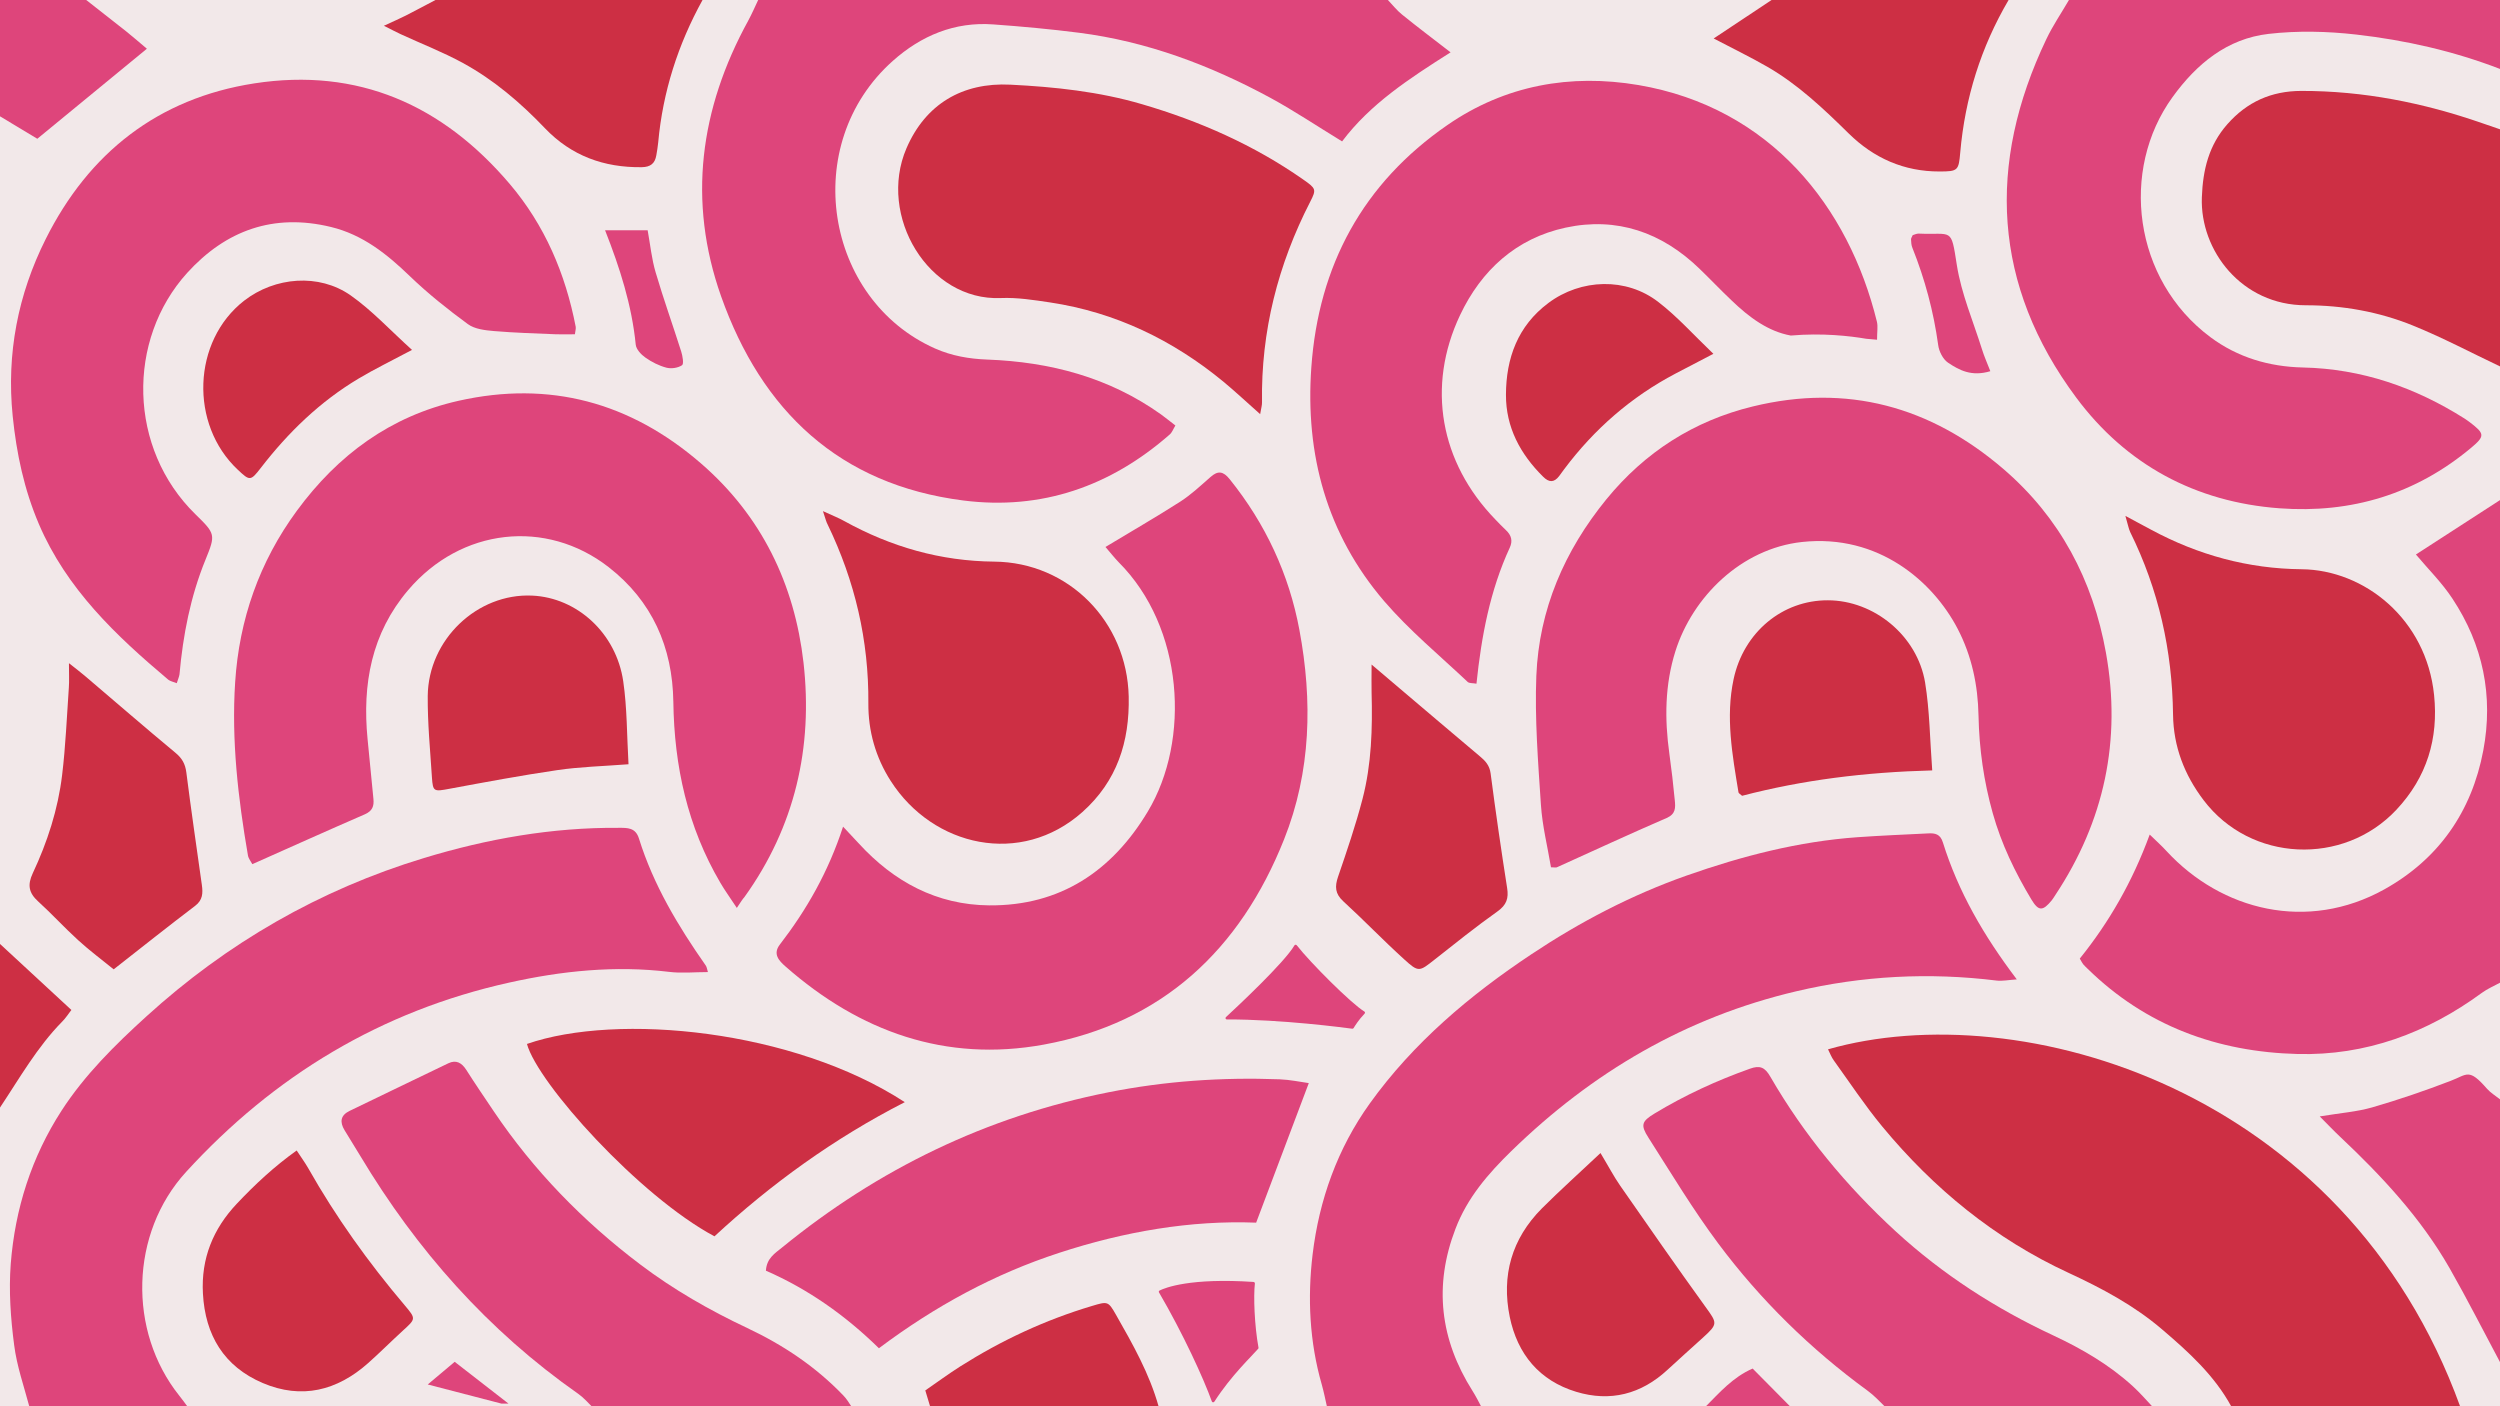
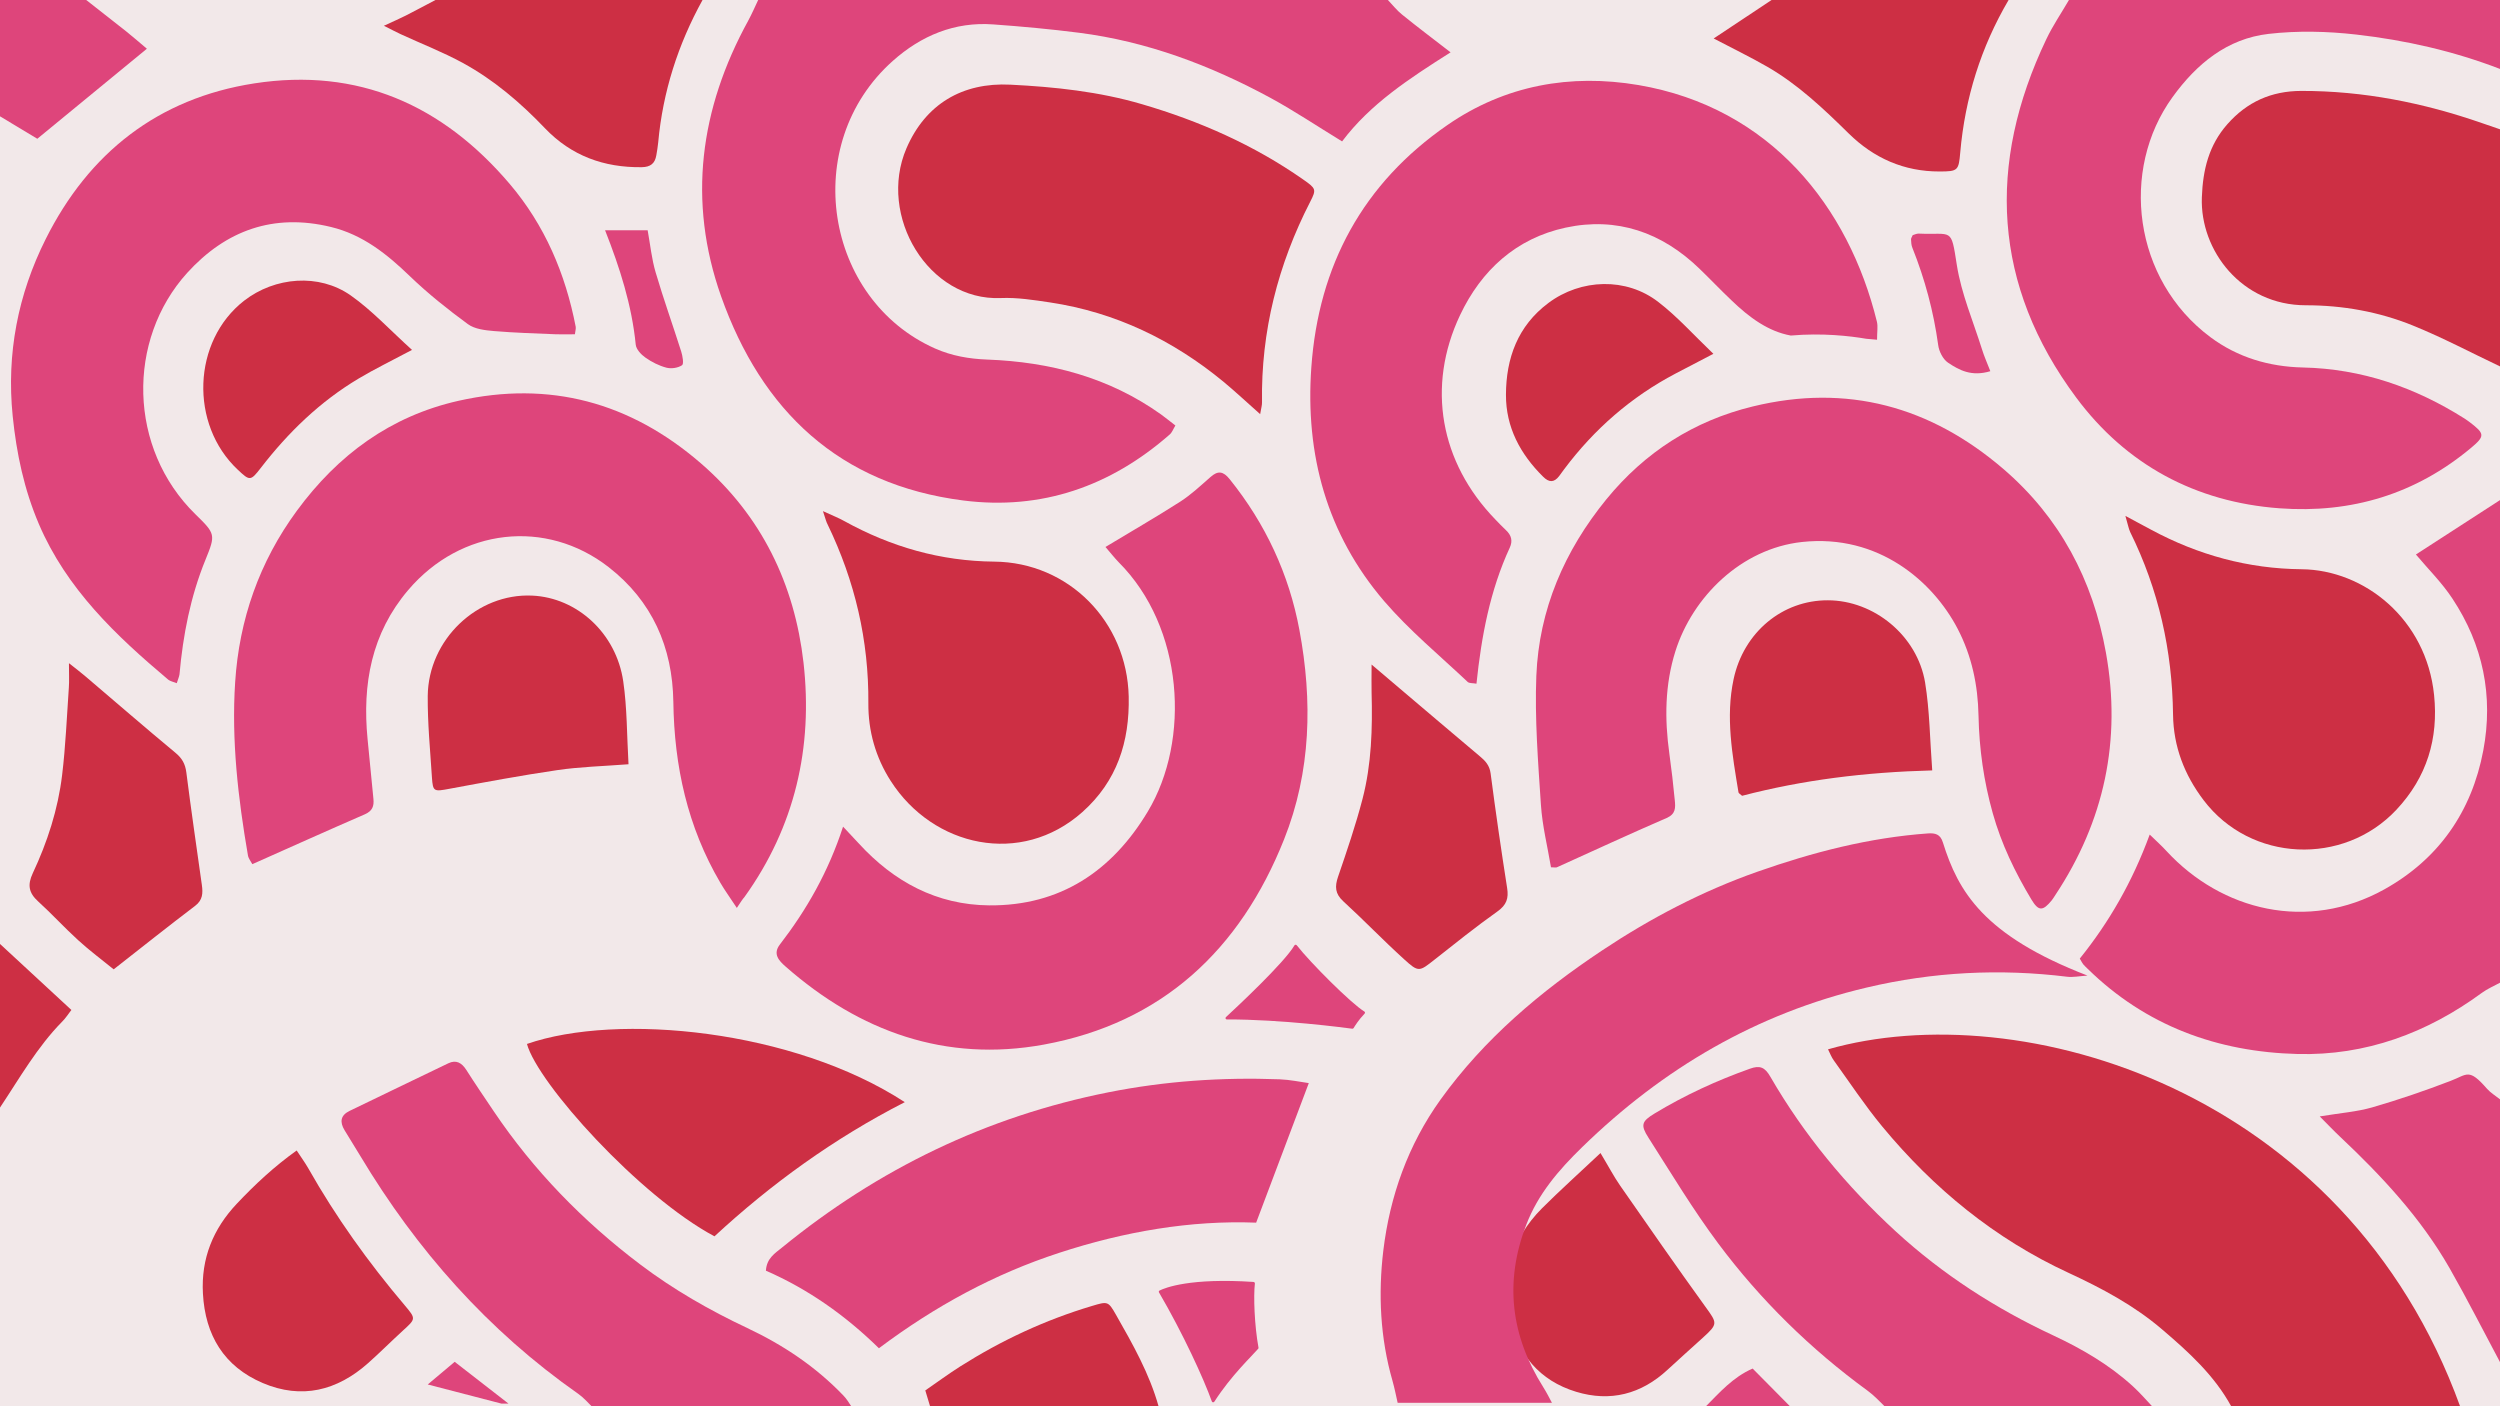
<svg xmlns="http://www.w3.org/2000/svg" version="1.1" id="Layer_1" x="0px" y="0px" viewBox="0 0 2560 1440" style="enable-background:new 0 0 2560 1440;" xml:space="preserve">
  <style type="text/css">
	.st0{fill:#F2E8E9;}
	.st1{fill:#DE457B;}
	.st2{fill:#CD2F44;}
</style>
  <rect class="st0" width="2560" height="1440.5" />
  <path class="st1" d="M1421.2,0c4.8,5,9.2,10.7,14.6,15c15.3,12.4,31,24.2,49.6,38.6c-42.6,27-82.3,52.9-111.1,91.2  c-25.7-15.7-48.8-31.2-73.2-44.5c-61.6-33.4-126.6-57.9-196.5-66.8c-29-3.7-58.3-6.4-87.5-8.5c-39.6-2.9-73.8,11.5-102.8,37.3  c-96.1,85.6-69.7,244.5,43.3,294.6c17,7.5,34.7,10.6,53.4,11.3c64.3,2.4,124.6,18.2,177.8,56.1c4.7,3.4,9.2,7.1,14.8,11.4  c-2.2,3.6-3.4,7.2-5.9,9.3c-60.6,53.1-131.3,77.7-211.3,67.5c-126.9-16.2-206.4-91.7-248-209.1c-34.5-97.6-21.7-192,27.7-282.1  c3.8-7,7-14.4,10.4-21.6C991.6,0,1206.4,0,1421.2,0z" />
  <path class="st1" d="M2560,70.6c-47.5-18.3-96.9-29.5-147.1-35.2c-29.7-3.4-60.3-4.1-89.9-0.7c-42.5,4.9-73.7,30.7-98.3,64.7  c-54.1,74.7-40.3,186.9,38.7,245.8c27.9,20.8,60.1,30.3,94.6,31.1c60.4,1.3,115.1,20.3,165.7,52.3c1.9,1.2,3.6,2.5,5.4,3.8  c15.3,11.7,15.7,14.1,1.4,26.1c-56.9,47.6-122.8,67.4-196.3,62c-86.3-6.4-157.1-44.8-208.1-113.3c-85.5-115-91.8-239-30.6-367.2  c6.6-13.9,15.4-26.7,23.1-40c147.1,0,294.3,0,441.4,0C2560,23.5,2560,47.1,2560,70.6z" />
  <path class="st1" d="M2560,1006.3c-6.2,3.4-12.9,6.2-18.6,10.4c-56.2,41.2-119,64.4-188.7,62.6c-82-2.1-155.3-28.8-215-87.3  c-1.6-1.5-3.2-3.1-4.6-4.7c-0.9-1.1-1.5-2.5-3.4-5.7c29.8-37,53.8-78.4,71.6-127c7.4,7.2,12.7,11.9,17.4,17.1  c56.1,60.7,144,82.8,222.7,39.1c55.6-30.9,89.7-79.6,101.5-142.4c10.5-55.8-0.3-108.1-31.6-155.4c-10.8-16.4-25.1-30.5-37.4-45.2  c29-18.8,57.5-37.2,86.1-55.7C2560,676.8,2560,841.6,2560,1006.3z" />
  <path class="st2" d="M2560,375.2c-29.7-14.1-58.9-29.6-89.3-41.9c-34.8-14.1-71.8-20.7-109.5-20.7c-65.9,0-108.5-56.3-106.5-110.5  c1-28.3,7.2-53.5,26.1-74.9c20.1-22.8,44.9-34,75.6-34.1c63.7-0.1,125.1,12.1,185,32.9c6.2,2.1,12.4,4.3,18.6,6.4  C2560,213.3,2560,294.3,2560,375.2z" />
  <path class="st2" d="M719.4,0c-25.1,45.5-40.7,94-45.4,145.9c-0.4,4.4-1.2,8.7-1.9,13c-1.4,8.5-6,12.2-15,12.3  c-38.7,0.5-72.1-11.7-99-39.8c-25-26.2-52.4-49.6-84.1-66.9c-20.5-11.2-42.5-19.7-63.7-29.5c-4.3-2-8.6-4.3-17.2-8.6  c10.1-4.7,16.4-7.4,22.5-10.5c10.2-5.2,20.2-10.6,30.3-15.9C537,0,628.2,0,719.4,0z" />
  <path class="st2" d="M2056.8,0c-28.3,48.2-44.6,100.3-49.5,156c-1.6,18.6-2.3,19.6-21.2,19.6c-36.4,0.1-67.4-13.7-93-38.9  c-25.7-25.3-51.8-50.1-83.3-68.3c-17.7-10.2-36.2-19.1-55-29c20.1-13.3,39.7-26.4,59.3-39.4C1895,0,1975.9,0,2056.8,0z" />
  <path class="st1" d="M2560,1394.8c-17.2-32.2-33.7-64.8-51.8-96.5c-29.4-51.3-69.3-94.1-112.1-134.4c-6.1-5.7-11.8-11.8-20.7-20.7  c21.2-3.5,37.8-4.7,53.6-9.2c27.3-7.9,54.2-17.1,80.7-27.3c16.8-6.4,18.3-13.3,37,8.2c3.7,4.2,8.8,7.2,13.3,10.8  C2560,1215.3,2560,1305,2560,1394.8z" />
  <path class="st1" d="M88.3,0c13.7,10.7,27.4,21.4,41,32.2c7.4,5.9,14.5,12.2,21.1,17.7c-37.2,30.6-74,60.9-112.2,92.2  c-11-6.6-24.6-14.8-38.2-23C0,79.4,0,39.7,0,0C29.4,0,58.9,0,88.3,0z" />
  <path class="st2" d="M0,966.6c24,22.2,48,44.4,73.1,67.6c-3.3,4.3-5.9,8.4-9.3,11.8c-25.8,26.2-43.7,58-63.9,88.3  C0,1078.4,0,1022.5,0,966.6z" />
  <path class="st1" d="M1588.2,888.1c-3.5-21.1-8.9-42.4-10.3-64c-2.9-43.9-6.4-88.1-4.7-131.9c2.7-68.1,28.9-128.4,71.8-181  c39.3-48.1,89.4-80.3,149.9-95c96.4-23.5,181.7-0.1,256.3,63.8c58.1,49.8,91.9,113.9,105.3,188.5c16,89.3-1.6,172.1-51.7,247.8  c-1.2,1.8-2.3,3.7-3.7,5.5c-9.3,11.4-13.6,11.5-21-0.8c-16.7-27.8-30.7-56.8-39.5-88.2c-9.2-32.7-13.9-65.9-14.6-99.9  c-0.6-31.1-6.8-61.1-21.4-89.1c-25.1-48.1-80.8-97.3-159.4-88.8c-62.3,6.8-112.1,56.3-129.6,111.9c-10.8,34.3-11.1,69.3-6.2,104.7  c2.2,16,4.1,32,5.6,48.1c0.7,7.2,1.1,13.8-8.3,17.9c-37.7,16.3-75,33.6-112.4,50.5C1593.3,888.6,1591.7,888.1,1588.2,888.1z" />
  <path class="st1" d="M754.5,929.7c-7.5-11.4-12.6-18.4-16.9-25.8c-33.6-57.2-47.2-119.4-48.1-185.2c-0.8-56-21.7-103.3-66.3-138  c-64-49.7-151.1-40.1-205.2,23.5c-37.7,44.3-47.1,96.5-41.6,152.7c2,20.4,4,40.9,6,61.3c0.7,7.2-1,12.2-8.7,15.6  c-38.2,16.6-76.2,33.7-115.3,51.1c-1.4-2.7-3.9-5.6-4.5-8.9c-10.1-58.7-17-118-13.1-177.4c4.1-64,24.7-123.2,63.2-175.6  c42-57.2,95.9-96.9,165.6-112.6c93.1-20.9,175.6,1.5,247.7,63.7c62.6,54,96.3,124.1,105.5,204.5c9.8,86.5-8.7,167.9-60.5,240  C760.3,920.8,758.8,923.3,754.5,929.7z" />
  <path class="st1" d="M181,699.6c-3.7-1.5-6.7-2-8.7-3.6c-53.7-45.2-104.1-93-132.5-159.4C24.7,501.2,16.9,464.4,13,426.1  C6.5,362,18.5,301.3,46.8,244.8c44.1-88.2,115-144.1,213.5-159.4c106.4-16.5,193,22.2,261.6,102.9c35.9,42.2,57.1,91.9,67.6,146.2  c0.4,2-0.4,4.2-0.8,7.8c-6.6,0-13,0.2-19.4,0c-21.2-0.9-42.5-1.5-63.6-3.3c-9.1-0.8-19.7-2-26.6-7.1c-20.6-15.1-40.8-31.2-59.2-48.9  c-23.6-22.8-48.4-42.7-81.1-50.6c-58.6-14.2-107.5,3.4-147.1,47c-62.2,68.7-60.5,179.8,8.4,247.2c20.6,20.1,20.8,20.8,10.3,46.6  c-15.4,37.8-23,77.1-26.6,117.4C183.4,693.3,182.1,695.9,181,699.6z" />
  <path class="st1" d="M1132,560.1c26.8-16.2,52.1-30.7,76.7-46.5c11-7.1,20.8-16.3,30.7-25c7.8-7,13.2-6.1,19.8,2.1  c36.7,45.6,60.8,97.4,71.4,154.4c13.5,72.4,12,144.9-15.7,214.4c-45,113.1-124.9,188-246.2,210.2c-100.2,18.3-188.3-13.2-264.2-79.9  c-7-6.1-13.3-12.9-6-22.5c27.5-35.7,49.6-74.2,64.8-120.8c6.8,7.3,11.5,12.3,16.2,17.3c35.9,39.2,79.8,62.8,133.4,63.3  c72.8,0.6,125.9-35.2,162.4-96c44.1-73.4,36.8-188.9-29.8-255.4C1140.6,570.6,1136.3,565,1132,560.1z" />
  <path class="st2" d="M1290.4,424.1c-14.2-12.6-25.4-23.1-37.2-32.9c-52-42.9-110.9-71.4-177.9-81.5c-16.7-2.5-33.7-5.2-50.4-4.5  c-74.2,3.2-126.4-84.2-96.7-153.3c19.5-45.3,57.3-67.7,106.5-65.2c45.7,2.3,90.8,7.1,134.7,20c58.8,17.2,114.4,41.7,164.9,77  c13.3,9.3,13.9,10.2,7.4,22.8c-33.1,64.5-50.5,132.8-49.4,205.5C1292.4,414.8,1291.5,417.6,1290.4,424.1z" />
  <path class="st1" d="M900,1380.6c-34.6-33.9-72.8-60.7-115.7-79.4c0.7-12.8,9.4-17.9,16.6-23.8c98.4-80.3,209.4-134.1,334.2-158.9  c57.8-11.5,116.3-15.5,175.1-13.3c10.7,0.4,21.4,2.7,30,3.9c-17.9,47.5-35.4,93.9-53.9,142.9c-67.2-2.6-135.5,9.2-202,31  C1018.2,1304.6,957.8,1337.3,900,1380.6z" />
  <path class="st2" d="M2176.4,528.3c11.6,6.2,19.1,10.2,26.5,14.2c48.1,25.9,99.4,39.9,153.9,40.4c64.2,0.6,127.7,50.9,135.7,128.8  c4.6,44.5-7.3,84.1-38.6,117.5c-54.3,57.9-149.4,53.6-197.4-9.8c-19.6-25.8-30.9-54.9-31.3-87.6c-0.8-65.6-14.7-128-43.9-187  C2179.6,541.1,2179,537,2176.4,528.3z" />
  <path class="st2" d="M842.7,523.4c10.5,4.8,16.4,7.1,21.9,10.2c47.8,26.4,98.5,41,153.5,41.5c76.3,0.7,136,61.6,137.7,138.1  c1,46.4-12,86.8-47.5,118.4c-62.9,55.9-152.9,35.7-196.2-31.9c-15.6-24.3-23.1-51.4-22.9-79.4c0.5-64.5-13.7-125.2-41.6-183  C846.2,534.8,845.5,531.9,842.7,523.4z" />
  <path class="st2" d="M926.5,1128.6c-73,37.4-137,83.9-194.9,137.4c-76.9-41.1-180.9-156.5-192-197  C632.4,1036.8,812.4,1054.3,926.5,1128.6z" />
  <path class="st2" d="M70.6,679.1c8.1,6.4,12.6,9.8,16.9,13.5c30.7,26.1,61.1,52.5,92.1,78.2c6.8,5.6,10.1,11.4,11.2,20.1  c4.9,38.5,10.5,76.9,15.9,115.3c1.2,8.4,0.9,15.5-6.9,21.4c-27.4,20.8-54.3,42.2-83.4,65c-11.8-9.6-24.6-19.1-36.3-29.8  C66,950,53.1,935.8,39,923c-9.6-8.7-11-16.9-5.5-28.7c15-31.9,25.9-65.5,30.1-100.6c3.6-29.7,4.8-59.7,6.9-89.6  C71,697.1,70.6,690.1,70.6,679.1z" />
  <path class="st2" d="M1404.5,680.5c12.3,10.5,20.4,17.4,28.5,24.2c27.4,23.2,54.7,46.5,82.2,69.6c5.8,4.8,10.1,9.4,11.2,17.7  c5.1,39.2,10.8,78.3,16.9,117.3c1.7,10.6-0.6,17.4-9.9,24c-22.1,15.7-43.3,32.7-64.6,49.5c-15.5,12.2-16.1,13.1-31.2-0.7  c-21.2-19.2-41-39.9-62.1-59.2c-8.4-7.7-8.8-15-5.3-25.2c9-26.3,18-52.6,25-79.5c9.3-35.7,10.3-72.4,9.3-109.2  C1404.3,701.3,1404.5,693.6,1404.5,680.5z" />
  <path class="st2" d="M303.8,1178.1c4.7,7.2,8.6,12.5,11.8,18.1c28.3,50,61.6,96.5,98.8,140.4c11.7,13.9,11.5,13.8-1.9,26  c-11.9,10.9-23.3,22.3-35.4,33.1c-31.9,28.4-68.2,37.5-108.1,20.5c-39.6-16.9-58.9-48.9-61.2-91.6c-2-35.9,10.4-66.3,34.8-92.1  C261.1,1212.9,280.8,1194.5,303.8,1178.1z" />
  <path class="st2" d="M1978.6,788.9c-68.8,1.8-132.7,9.8-194.7,26c-1.8-1.7-3.6-2.5-3.7-3.6c-6.3-38.4-13.3-76.9-5-115.8  c10.3-48.1,50-81,96.6-80.8c47.2,0.1,91.5,36.2,99.5,84.2C1976,727.6,1976.2,757.1,1978.6,788.9z" />
  <path class="st2" d="M643.6,782.6c-26.3,2-49.8,2.6-72.9,6c-36.9,5.4-73.7,12.3-110.4,19.1c-16,3-17,3.1-18-11.6  c-1.8-27.8-4.5-55.6-4.3-83.4c0.6-57.9,50.8-105.4,107-102.8c45.9,2.1,86,38.4,93.2,87.8C642.2,725.1,641.9,753.1,643.6,782.6z" />
  <path class="st2" d="M1638.9,1180.7c8.2,13.6,13.6,24,20.2,33.5c28.9,41.5,57.7,83,87.3,124c12.2,16.9,13,17.4-3,31.9  c-11.9,10.8-24,21.6-35.8,32.5c-27,25.1-58.7,33.2-93.6,22.6c-37.6-11.4-60.1-38.5-68-76.6c-8.7-42.4,2-80.1,32.8-111.1  C1597.4,1218.9,1617,1201.4,1638.9,1180.7z" />
  <path class="st2" d="M421.9,358.3c-21.2,11.3-38.4,19.6-54.6,29.3c-39.6,23.6-72.1,55.1-100.2,91.5c-10.5,13.6-11.3,13.5-23.5,2  c-49.8-46.6-46.6-132,6.4-173.2c31.5-24.4,76.6-28.2,109.1-5.4C381,317.9,399.5,338.1,421.9,358.3z" />
  <path class="st2" d="M1754.5,362.3c-15.5,8.1-27.1,14.1-38.7,20.2c-45.5,23.9-83.3,56.9-114.1,98c-1.8,2.3-3.4,4.7-5.2,7.1  c-5.2,6.7-10.3,6.6-16.4,0.5c-23.4-23.2-38.1-50.6-38-83.8c0.1-37.5,12.1-70.6,43.4-94c33.4-25,79.9-26.5,112.7-1  C1717.6,324.2,1734.2,342.9,1754.5,362.3z" />
  <path class="st1" d="M2038.1,380.1c-19.2,5.8-31.8-1-43.3-8.7c-5.2-3.5-9.3-11.6-10.1-18.1c-4.7-34.3-13.6-67.4-26.4-99.5  c-1.1-2.6-1.3-5.7-1.4-8.6c-0.1-1.3,1-2.6,1.7-4.4c1.8-0.5,3.9-1.6,5.9-1.6c34.9,1.6,33.2-7.2,39.3,32.2  c4.6,29.3,16.7,57.5,25.7,86.1C2031.8,365.1,2035.1,372.2,2038.1,380.1z" />
  <path class="st1" d="M619.6,235.8c15.3,0,28.9,0,43.6,0c2.7,14.9,4.1,29.4,8.2,43.2c8,27.2,17.6,54,26.2,81.1  c1.4,4.5,2.8,12.6,0.8,13.9c-4.2,2.8-11,3.8-16,2.5c-7.6-2-15.1-5.8-21.6-10.4c-4.3-3-9.3-8.4-9.8-13.1  C647,312.7,634.9,274.7,619.6,235.8z" />
  <polygon class="st1" points="438,1417.7 465.6,1394.5 520.7,1437.3 513.5,1437.3" />
  <path class="st1" d="M1187.4,1321.5c5.8-2.9,31.4-13.1,96.2-8.8c0.8,0.1,1.5,0.8,1.4,1.6c-1.5,12.9-0.5,42.6,3.7,65.7  c0.1,0.4,0,0.8-0.3,1.1c-6.6,7.7-27.7,27.4-44.9,54.2c-0.7,1-2.2,0.9-2.6-0.3c-8.3-23.2-29.5-69.5-54.1-111.6  C1186.4,1322.8,1186.6,1321.9,1187.4,1321.5z" />
  <path class="st1" d="M1255.4,1041.5c11.9-11,59.6-55.6,70.1-73.4c0.5-0.9,1.7-0.9,2.4-0.1c14,17.9,55.7,59.6,69.2,67.8  c0.8,0.5,0.9,1.5,0.2,2.2c-6.1,6.4-9.9,12.6-11.2,14.7c-0.3,0.5-0.8,0.8-1.4,0.7c-8.4-1.1-72.4-9.6-128.3-9.5  C1255,1044,1254.4,1042.4,1255.4,1041.5z" />
  <path class="st1" d="M1833.8,343.6c32.1-2.8,60.3,0.4,77.2,3.3c3.6,0.3,7.3,0.6,11.1,1c0-8.2,1-13.5-0.1-18.3  c-28.9-118-109.3-219.5-244.2-242.5c-69.6-11.8-136.5,0.1-195.6,40.9c-86.6,59.8-132,143.8-139.4,248.2  c-6.4,89.4,15.9,170.9,74.7,239.5c25.7,29.9,56.6,55.4,85.4,82.6c1.6,1.5,5.1,1.1,9,1.8c5.1-48.8,13.9-95.5,34.1-139.3  c3.2-6.9,1.7-12.7-3.9-17.9c-3.8-3.5-7.3-7.3-10.9-11c-56.5-58.3-70.7-136.1-36.1-209.2c21.8-46.1,57.6-78.7,108.1-89.6  c52.4-11.3,98.6,4.8,137.1,42.1c11.1,10.7,21.7,21.9,32.9,32.5C1791.3,325.1,1810.6,339.4,1833.8,343.6z" />
-   <path class="st1" d="M722.7,988.7c-28.3-40.4-53.6-82.5-68.4-130c-3.5-11.4-11.8-11-20.9-11c-68.1-0.5-134.3,11.2-199.2,30.9  c-107.1,32.5-201.7,87.1-284.4,162.3c-32.1,29.2-62.9,59.6-86.7,96.3c-30.9,47.8-47.7,100.7-52.1,157c-2.1,27.5-0.1,55.8,3.5,83.2  c2.7,21.3,10,42.1,15.6,63.1h162c-2.8-3.8-5.5-7.6-8.5-11.3c-52.9-66.3-50.4-166.4,6.9-229.1c90.2-98.7,199.9-164.8,330.8-193.9  c53.8-12,108.5-17.7,163.9-11c12.8,1.6,26,0.2,39.7,0.2C724,992.7,723.9,990.4,722.7,988.7z" />
  <path class="st1" d="M592,1427.2c5.3,3.7,9.7,8.7,14.3,13.3H872c-2.6-3.9-5-8-8.2-11.3c-28.3-29.6-61.7-51.9-98.6-69.3  c-38.6-18.2-75.5-39.3-109.6-65.1c-58.5-44.2-109.1-96.1-150.1-157c-9.4-14-19-28-28-42.2c-4.6-7.2-10.3-10.7-18.4-6.8  c-33.7,16.1-67.3,32.5-101,48.7c-9.6,4.6-10.3,11.5-5.3,19.8c5.3,8.8,10.8,17.5,16.1,26.3C426.7,1280.1,499.7,1362.5,592,1427.2z" />
  <path class="st2" d="M1186.5,1440.5c-9.4-33.8-26.6-64.1-43.8-94.3c-7.9-13.9-8.5-13.7-24.5-8.9c-47.9,14.3-92.7,35.2-134.9,61.9  c-12.7,8.1-24.9,17.1-35.8,24.6c2.1,7.1,3.6,12.1,5,16.6H1186.5z" />
-   <path class="st1" d="M1989.5,862.6c-2.6-8.5-8-9.6-15-9.2c-24.1,1.2-48.3,2.2-72.4,3.9c-60.3,4.3-118.3,19.3-175.1,39.3  c-56.4,19.9-109,47.4-158.6,80.4c-63.3,42.1-121,90.7-165.7,152.9c-33.2,46.3-51.9,98.9-58.6,154.7c-5.3,44.4-3.2,89.4,9.4,133.2  c2.1,7.4,3.6,15.1,5.3,22.6h158c-2.9-5.5-5.7-11-9-16.2c-33.1-52.5-39.8-107.5-17.4-165.9c12.1-31.7,33.2-56.2,57.2-79.6  c82.8-80.7,178.7-137,291.7-163.6c67.8-16,136.1-19.5,205.2-11c5.8,0.7,11.9-0.6,20.7-1.2C2031.1,957.9,2005.2,912.9,1989.5,862.6z" />
+   <path class="st1" d="M1989.5,862.6c-2.6-8.5-8-9.6-15-9.2c-60.3,4.3-118.3,19.3-175.1,39.3  c-56.4,19.9-109,47.4-158.6,80.4c-63.3,42.1-121,90.7-165.7,152.9c-33.2,46.3-51.9,98.9-58.6,154.7c-5.3,44.4-3.2,89.4,9.4,133.2  c2.1,7.4,3.6,15.1,5.3,22.6h158c-2.9-5.5-5.7-11-9-16.2c-33.1-52.5-39.8-107.5-17.4-165.9c12.1-31.7,33.2-56.2,57.2-79.6  c82.8-80.7,178.7-137,291.7-163.6c67.8-16,136.1-19.5,205.2-11c5.8,0.7,11.9-0.6,20.7-1.2C2031.1,957.9,2005.2,912.9,1989.5,862.6z" />
  <path class="st1" d="M1833.4,1440.5c-12.8-13-25.7-25.9-38.7-39.1c-20.5,9-33.9,24.7-48.3,39.1H1833.4z" />
  <path class="st2" d="M2519.3,1440.5c-118.2-326.4-451.4-422-647.4-366c2,4,3.5,8.1,6,11.5c16.3,22.6,31.7,46,49.5,67.5  c52.7,63.7,115.3,115,190.8,149.9c34.1,15.8,67.2,33.4,95.9,58c27.2,23.2,53.6,47.2,70.9,79.1H2519.3z" />
  <path class="st1" d="M1912.7,1424.3c6.4,4.7,11.9,10.6,17.6,16.2h273.9c-6.6-7.1-13.1-14.5-20.2-21c-24.1-22-51.9-38.2-81.4-52  c-59-27.5-113.2-62.4-161.2-106.4c-50.6-46.5-94.1-99-128.6-158.6c-5.5-9.6-10.6-11.9-21-8.1c-34,12.1-66.6,27.1-97.5,45.8  c-13.2,8-14.6,11.8-6.4,24.6c23.3,36.5,45.7,73.8,71.5,108.4C1802.7,1331.2,1854.1,1381.6,1912.7,1424.3z" />
</svg>